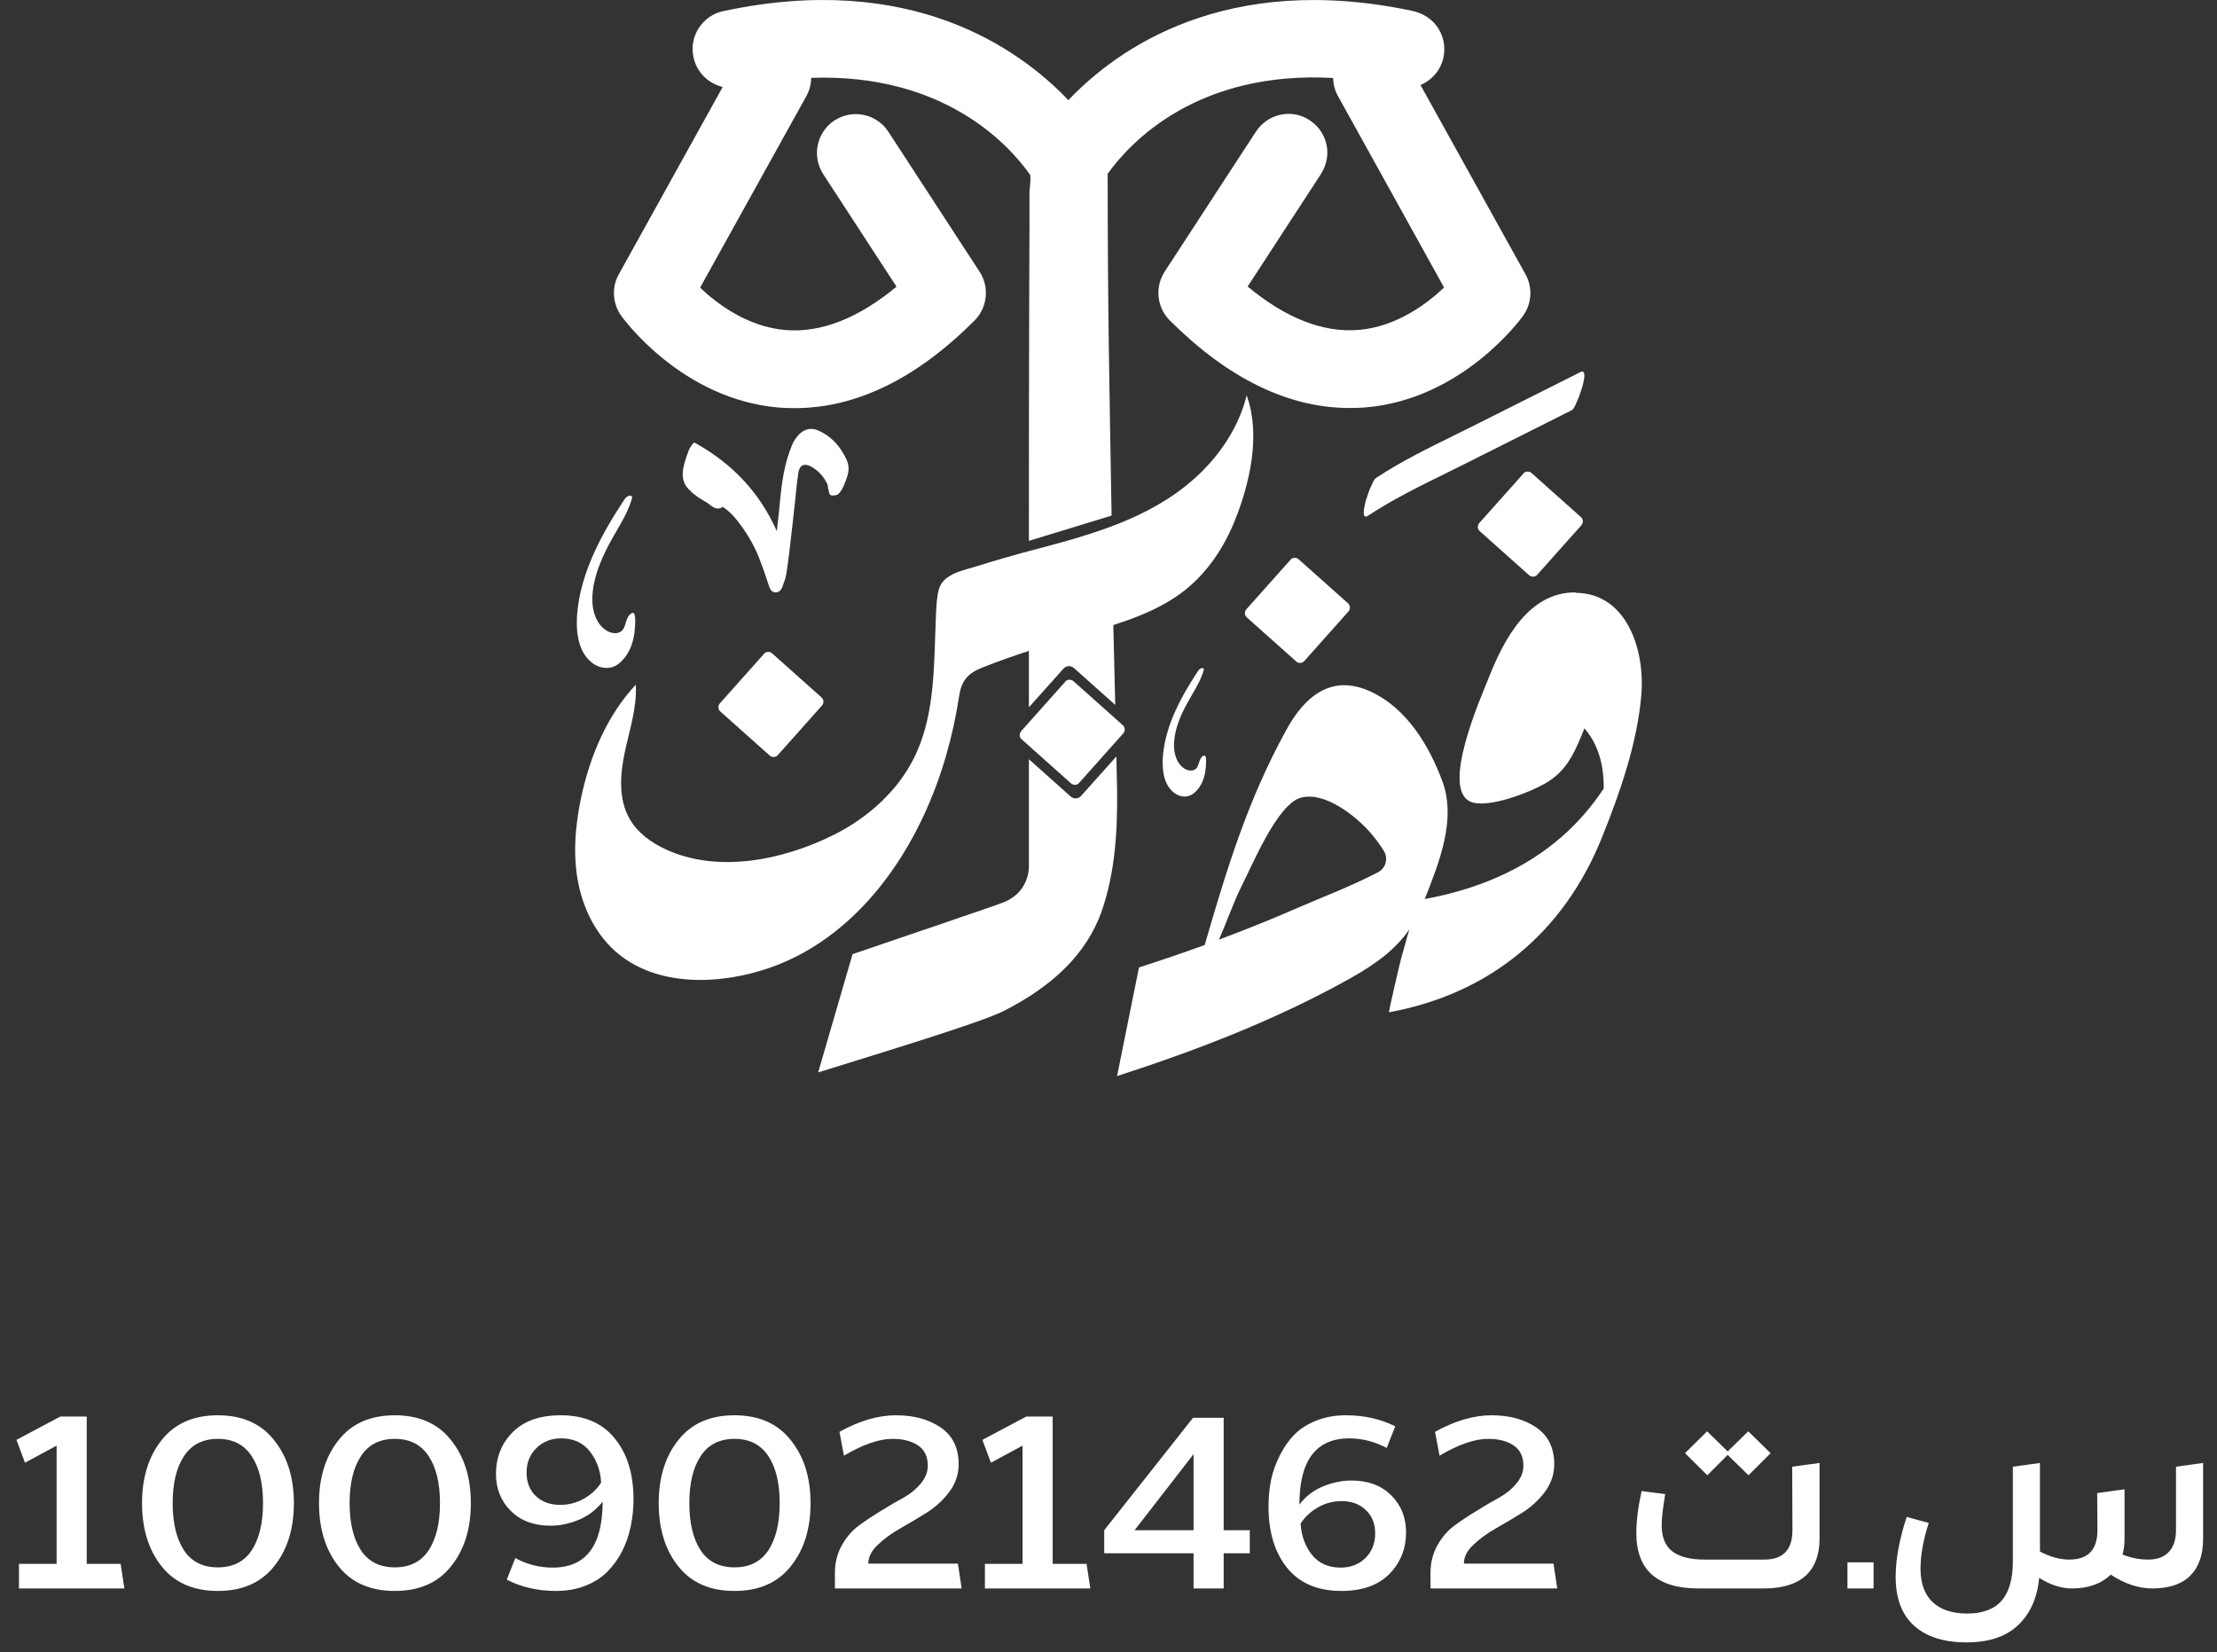
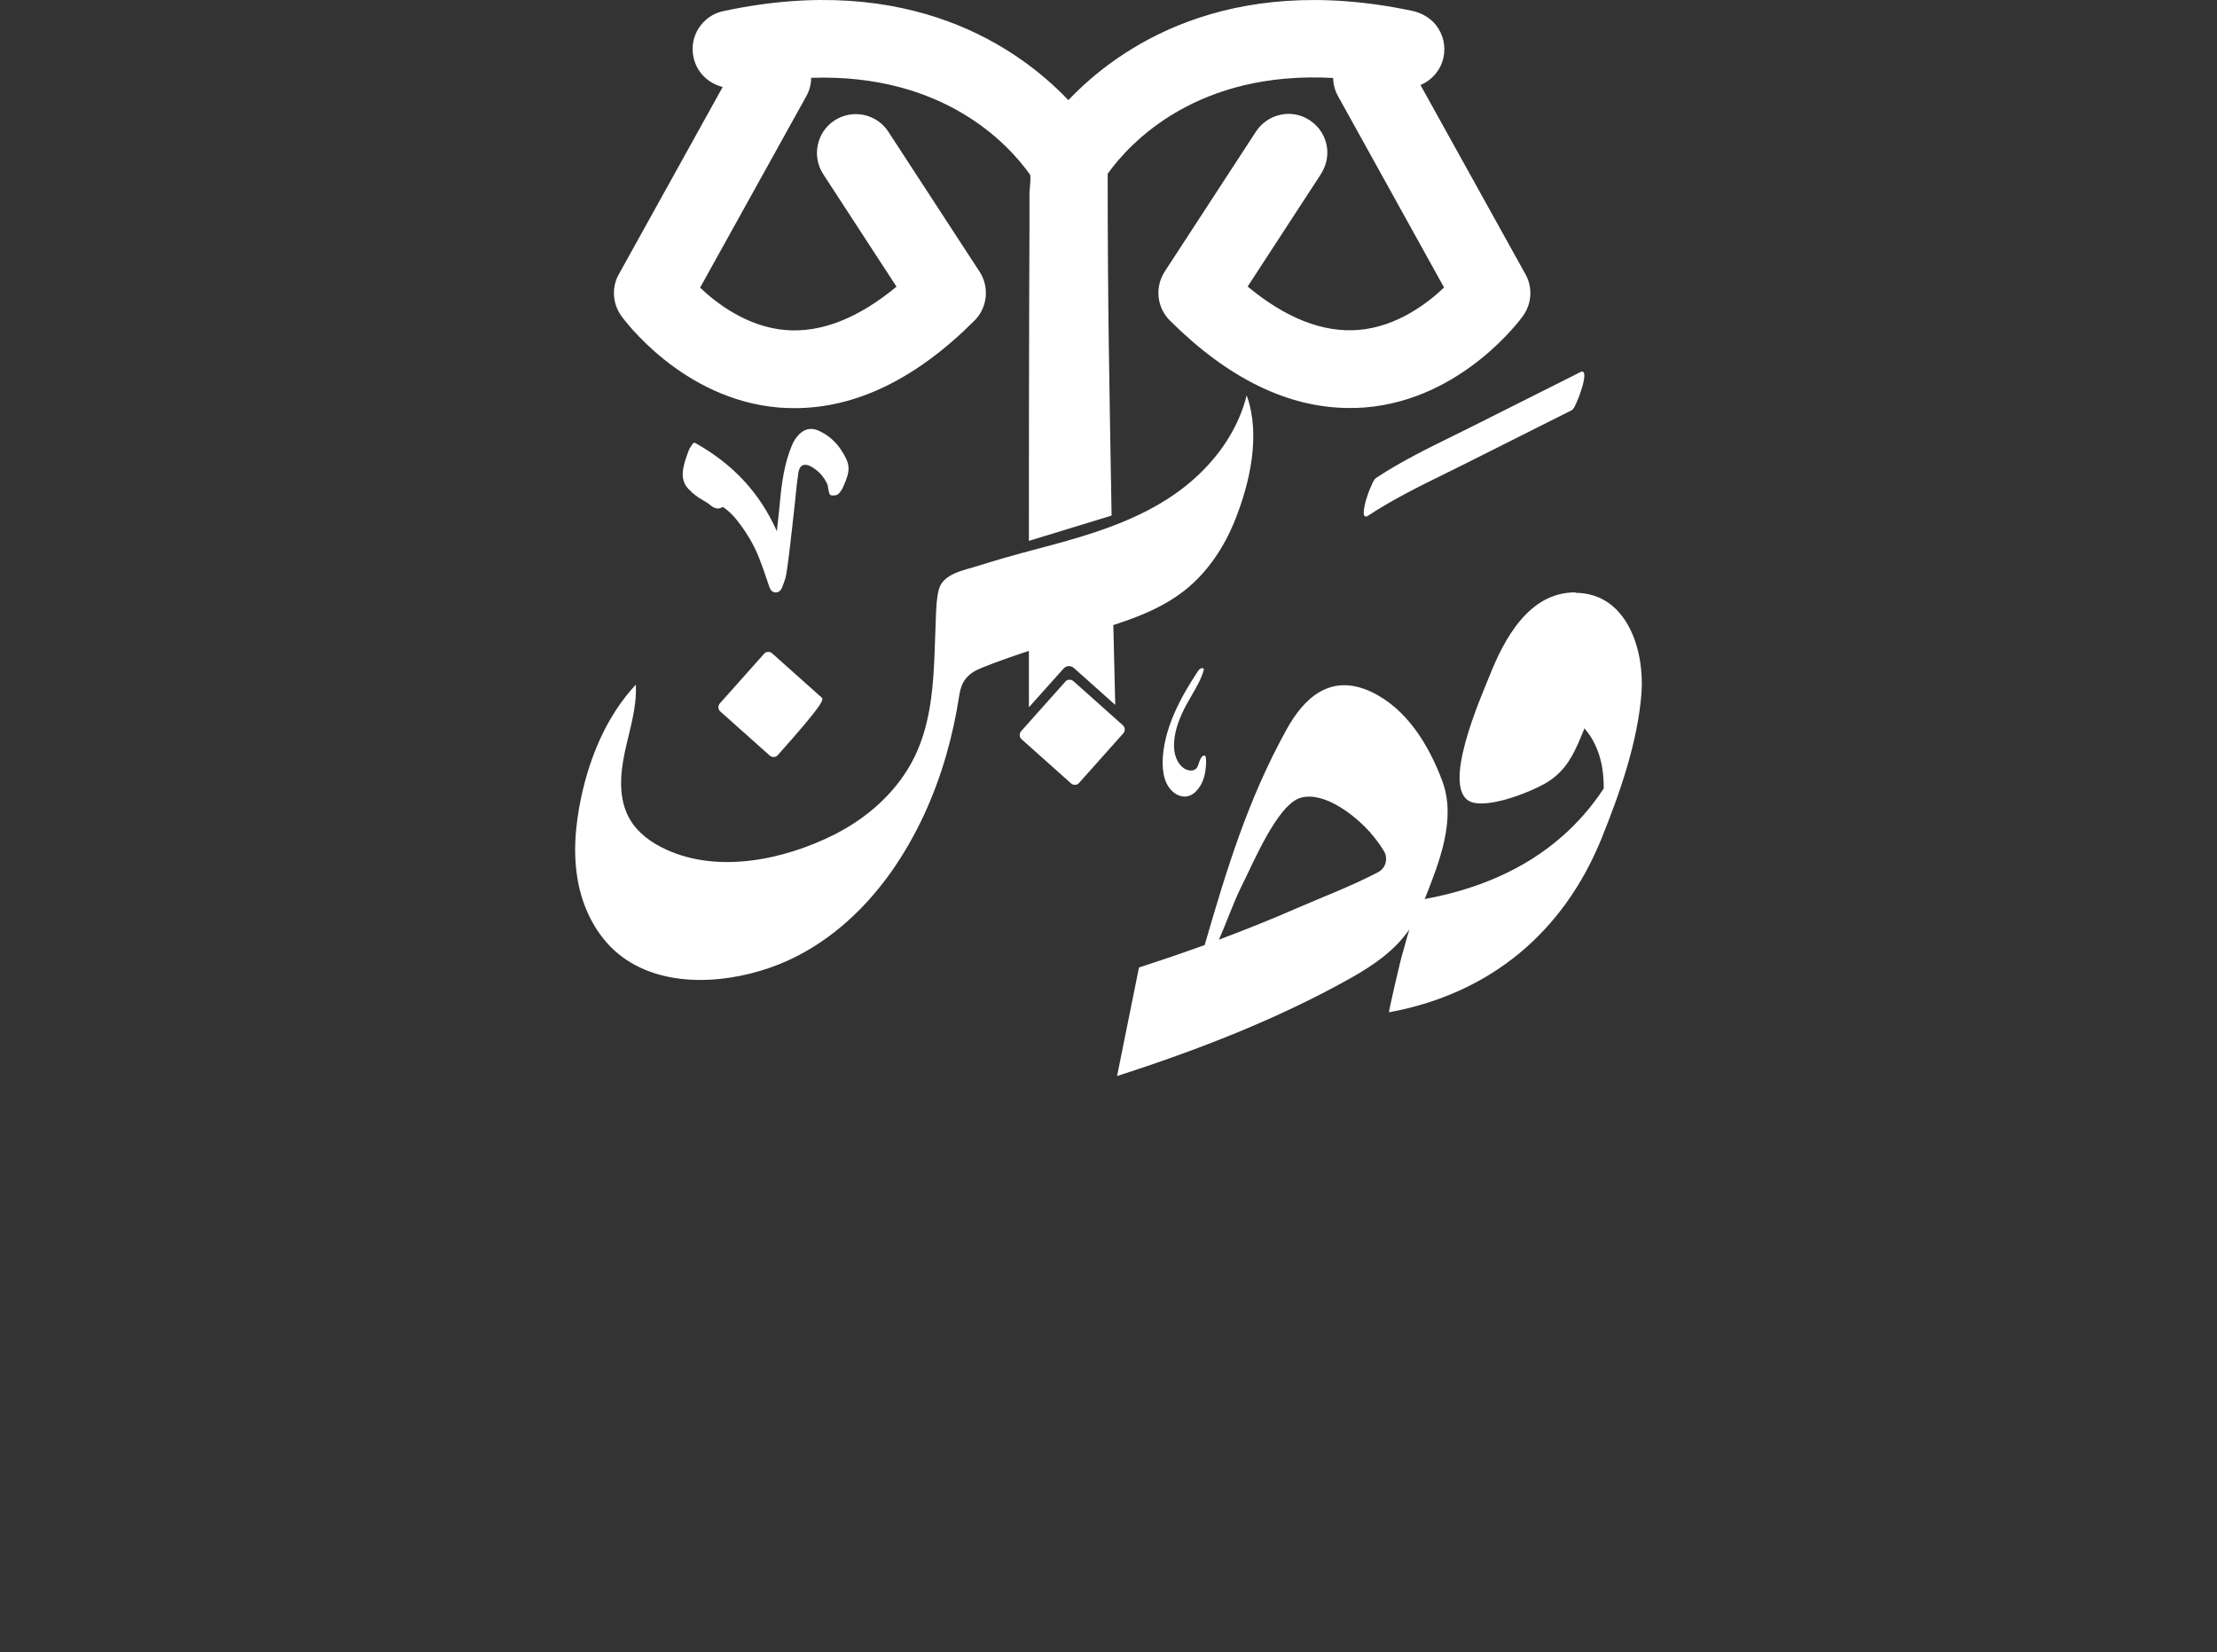
<svg xmlns="http://www.w3.org/2000/svg" width="212" height="158" viewBox="0 0 212 158" fill="none">
  <rect x="0" y="0" width="212" height="158" fill="#333333" stroke="none" />
-   <path d="M146.6 55.146H146.626C146.774 55.146 146.908 55.079 147.002 54.958L151.218 50.231C151.419 50.003 151.406 49.654 151.178 49.452L146.452 45.235C146.344 45.141 146.197 45.087 146.049 45.101C145.901 45.101 145.767 45.168 145.673 45.289L141.458 50.016C141.256 50.244 141.27 50.594 141.498 50.795L146.224 55.012C146.331 55.106 146.452 55.146 146.586 55.146H146.6Z" fill="white" />
-   <path d="M124.327 63.392H124.354C124.501 63.392 124.636 63.325 124.73 63.205L128.945 58.477C129.147 58.249 129.133 57.9 128.905 57.698L124.179 53.481C124.072 53.387 123.924 53.333 123.776 53.347C123.629 53.347 123.494 53.414 123.401 53.535L119.185 58.262C118.984 58.49 118.997 58.84 119.225 59.041L123.951 63.258C124.058 63.352 124.179 63.392 124.313 63.392H124.327Z" fill="white" />
-   <path d="M73.981 72.391H74.008C74.156 72.391 74.29 72.323 74.384 72.203L78.6 67.475C78.801 67.247 78.788 66.898 78.559 66.696L73.834 62.479C73.726 62.385 73.579 62.331 73.431 62.345C73.283 62.345 73.149 62.412 73.055 62.533L68.84 67.26C68.638 67.489 68.652 67.838 68.88 68.039L73.606 72.256C73.713 72.35 73.834 72.391 73.968 72.391H73.981Z" fill="white" />
+   <path d="M73.981 72.391H74.008C74.156 72.391 74.29 72.323 74.384 72.203C78.801 67.247 78.788 66.898 78.559 66.696L73.834 62.479C73.726 62.385 73.579 62.331 73.431 62.345C73.283 62.345 73.149 62.412 73.055 62.533L68.84 67.26C68.638 67.489 68.652 67.838 68.88 68.039L73.606 72.256C73.713 72.35 73.834 72.391 73.968 72.391H73.981Z" fill="white" />
  <path d="M66.074 47.021C66.074 47.021 66.208 47.128 66.275 47.182C66.45 47.33 66.638 47.464 66.826 47.598C66.974 47.692 67.121 47.786 67.269 47.867C67.497 48.001 67.725 48.136 67.913 48.297C68.249 48.565 68.652 48.794 69.121 48.471C69.618 48.807 70.061 49.224 70.504 49.788C71.39 50.916 72.102 52.111 72.585 53.346C72.867 54.058 73.122 54.797 73.364 55.522C73.418 55.697 73.485 55.871 73.538 56.046C73.619 56.274 73.726 56.583 74.089 56.65C74.129 56.65 74.169 56.65 74.196 56.65C74.465 56.65 74.68 56.476 74.814 56.113C74.962 55.724 75.123 55.321 75.19 54.891C75.351 53.884 75.472 52.85 75.593 51.856V51.789C75.7 50.969 75.781 50.15 75.874 49.344C75.915 48.982 75.955 48.619 75.995 48.243C76.036 47.934 76.062 47.625 76.089 47.33C76.156 46.632 76.237 45.906 76.344 45.208C76.398 44.845 76.532 44.603 76.747 44.51C76.962 44.402 77.271 44.442 77.606 44.644C78.264 45.02 78.774 45.571 79.11 46.296C79.15 46.376 79.164 46.484 79.177 46.591C79.177 46.658 79.191 46.739 79.217 46.806C79.217 46.846 79.231 46.887 79.244 46.927C79.285 47.155 79.325 47.343 79.486 47.37C79.593 47.383 79.983 47.424 80.184 47.222C80.372 47.048 80.533 46.793 80.681 46.443C81.352 44.912 81.312 44.375 80.426 43.019C79.875 42.186 79.15 41.568 78.237 41.165C77.566 40.87 76.922 41.018 76.398 41.555C76.116 41.85 75.874 42.213 75.727 42.589C75.015 44.308 74.747 46.094 74.559 48.243C74.492 48.955 74.411 49.68 74.331 50.379L74.29 50.781C74.29 50.781 74.29 50.795 74.29 50.808C72.666 47.155 70.115 44.389 66.477 42.361C66.396 42.32 66.302 42.347 66.262 42.414C66.208 42.495 66.168 42.562 66.114 42.629C66.02 42.764 65.926 42.898 65.873 43.032C65.698 43.502 65.51 44.013 65.389 44.536C65.121 45.624 65.362 46.43 66.101 47.008L66.074 47.021Z" fill="white" />
  <path d="M115.063 72.27C114.822 72.418 114.728 72.7 114.647 72.955C114.58 73.157 114.526 73.358 114.392 73.492C114.123 73.774 113.627 73.721 113.291 73.519C112.593 73.103 112.204 72.163 112.271 71.035C112.338 69.651 112.929 68.376 113.439 67.409C113.613 67.086 113.801 66.764 113.989 66.442C114.432 65.676 114.889 64.897 115.117 64.038C115.117 63.997 115.117 63.957 115.077 63.93C114.889 63.823 114.687 63.984 114.566 64.159C113.117 66.361 111.411 69.289 111.197 72.391C111.089 74.003 111.438 75.144 112.244 75.789C112.553 76.044 112.929 76.178 113.291 76.178C113.425 76.178 113.573 76.151 113.694 76.111C114.003 76.017 114.298 75.789 114.566 75.453C114.956 74.956 115.184 74.352 115.278 73.613C115.305 73.412 115.412 72.391 115.224 72.27C115.184 72.243 115.13 72.243 115.09 72.27H115.063Z" fill="white" />
-   <path d="M60.382 58.652C60.046 58.853 59.938 59.229 59.831 59.579C59.751 59.847 59.67 60.116 59.495 60.29C59.133 60.68 58.462 60.586 58.019 60.317C57.079 59.753 56.569 58.504 56.649 56.987C56.743 55.133 57.535 53.414 58.207 52.111C58.435 51.682 58.69 51.239 58.932 50.822C59.522 49.801 60.14 48.754 60.449 47.586C60.462 47.532 60.449 47.478 60.395 47.451C60.14 47.303 59.871 47.532 59.71 47.76C57.764 50.715 55.481 54.636 55.186 58.8C55.038 60.962 55.508 62.506 56.596 63.366C57.012 63.702 57.522 63.876 58.005 63.876C58.193 63.876 58.381 63.849 58.556 63.796C58.972 63.661 59.361 63.366 59.724 62.909C60.247 62.251 60.556 61.432 60.677 60.438C60.704 60.169 60.851 58.8 60.596 58.639C60.543 58.598 60.475 58.598 60.408 58.639L60.382 58.652Z" fill="white" />
  <path d="M150.667 56.651C146.21 56.61 143.82 61.123 142.411 64.695C141.726 66.428 137.551 75.735 140.786 76.729C142.478 77.239 146.103 75.842 147.647 74.983C149.298 74.07 150.144 72.82 150.896 71.128C151.11 70.645 151.312 70.148 151.513 69.651C151.916 70.135 152.278 70.658 152.534 71.222C153.111 72.431 153.326 73.707 153.353 75.037C153.353 75.157 153.353 75.278 153.353 75.399C153.353 75.426 153.326 75.439 153.312 75.466C152.225 77.118 150.909 78.636 149.432 79.939C145.754 83.202 141.135 85.069 136.343 85.955C136.316 85.955 136.275 85.982 136.235 85.995C137.618 82.477 139.296 78.354 137.913 74.674C136.651 71.29 134.53 67.771 131.147 66.173C127.253 64.333 124.689 66.71 122.984 69.839C119.319 76.5 117.332 83.027 115.197 90.374C113.117 91.126 111.022 91.838 108.914 92.522L106.82 102.904C114.472 100.433 122.138 97.478 129.12 93.557C131.469 92.24 133.389 90.871 134.772 88.883C134.45 89.904 134.221 90.871 134.1 91.233C133.953 91.663 132.758 96.82 132.825 96.807C142.478 95.034 149.513 89.178 153.165 80.14C154.91 75.815 156.601 70.981 156.964 66.307C157.273 62.251 155.635 56.731 150.667 56.691V56.651ZM124.099 86.815C121.615 87.903 119.091 88.91 116.553 89.863C117.305 88.198 117.95 86.278 118.755 84.679C119.776 82.692 122.138 76.903 124.394 76.285C126.703 75.654 129.697 78.085 131.053 79.643C131.523 80.18 131.939 80.744 132.315 81.349C132.771 82.06 132.53 83.014 131.791 83.403C129.173 84.773 126.341 85.834 124.099 86.815Z" fill="white" />
  <path d="M130.637 49.398C130.637 49.398 130.717 49.398 130.758 49.358C133.134 47.787 135.738 46.498 138.262 45.262C138.907 44.94 139.565 44.617 140.209 44.295L150.292 39.232C150.453 39.151 150.587 38.883 150.761 38.48C150.761 38.453 150.788 38.426 150.788 38.413C150.976 38.01 151.137 37.553 151.285 37.056C151.379 36.761 151.648 35.767 151.406 35.579C151.339 35.525 151.258 35.512 151.164 35.565L141.082 40.629C140.437 40.951 139.793 41.273 139.135 41.596C136.598 42.845 133.98 44.12 131.59 45.705C131.415 45.826 131.268 46.121 131.147 46.43C131.134 46.471 131.12 46.498 131.107 46.511C130.919 46.914 130.758 47.37 130.61 47.867C130.61 47.867 130.234 49.17 130.503 49.358C130.529 49.385 130.57 49.398 130.61 49.398H130.637Z" fill="white" />
  <path d="M106.645 67.409L102.685 63.877C102.537 63.756 102.363 63.689 102.175 63.702C101.987 63.716 101.826 63.797 101.705 63.931L98.389 67.638V56.329L106.337 53.737C106.337 53.737 106.323 53.751 106.337 53.764C106.404 57.82 106.538 62.776 106.645 67.409Z" fill="white" />
-   <path d="M105.303 87.271C103.88 91.153 100.805 94.241 95.919 96.713C93.435 97.948 81.231 101.601 78.237 102.555L81.526 91.246C81.943 91.099 84.775 90.132 87.783 89.111C87.984 89.044 88.186 88.963 88.387 88.91C88.91 88.735 89.474 88.534 90.079 88.332C90.508 88.184 90.924 88.037 91.327 87.902C91.73 87.755 92.133 87.62 92.522 87.499C92.603 87.459 92.697 87.432 92.777 87.406C93.113 87.285 93.435 87.177 93.73 87.083C93.811 87.056 93.905 87.016 93.999 86.989C94.106 86.935 94.214 86.909 94.308 86.882C94.388 86.855 94.455 86.828 94.509 86.815C95.314 86.532 95.865 86.331 95.972 86.291C96.778 85.969 97.503 85.404 97.919 84.626C98.228 84.075 98.389 83.444 98.389 82.799V72.606L102.39 76.178C102.524 76.285 102.685 76.353 102.86 76.353H102.9C103.074 76.339 103.249 76.258 103.37 76.124L106.753 72.337C106.766 72.78 106.766 73.21 106.78 73.626C106.793 74.244 106.807 74.848 106.82 75.453C106.874 79.441 106.646 83.471 105.303 87.271Z" fill="white" />
  <path d="M145.66 30.18C145.432 30.503 139.833 38.198 130.556 38.964C130.059 39.004 129.549 39.017 129.053 39.017C123.199 39.017 117.426 36.197 111.855 30.637C110.619 29.401 110.418 27.454 111.371 25.977L120.098 12.587C120.648 11.754 121.481 11.177 122.447 10.975C123.414 10.76 124.407 10.948 125.24 11.499C126.166 12.103 126.77 13.07 126.904 14.171C127.012 15.071 126.757 15.985 126.247 16.75L119.306 27.4C122.957 30.435 126.529 31.832 129.925 31.55C133.631 31.241 136.584 28.931 138.088 27.494L127.938 9.176C127.643 8.652 127.495 8.061 127.482 7.456C114.513 6.745 108.109 13.567 105.921 16.616C105.921 29.361 106.082 36.586 106.296 49.305L98.389 51.722V51.266C98.389 41.972 98.389 38.386 98.416 28.945L98.443 21.531C98.443 20.846 98.443 20.148 98.443 19.463V18.348C98.443 18.254 98.469 18.093 98.483 17.905C98.51 17.61 98.59 16.831 98.483 16.683C96.402 13.755 90.199 7.013 77.566 7.443C77.566 8.061 77.405 8.652 77.11 9.189L66.947 27.508C68.45 28.945 71.417 31.268 75.15 31.564C78.533 31.832 82.077 30.435 85.729 27.414L78.721 16.656C77.606 14.937 78.09 12.627 79.808 11.512C81.526 10.398 83.836 10.881 84.95 12.6L93.677 25.99C94.63 27.454 94.428 29.415 93.193 30.65C87.635 36.224 81.849 39.031 75.995 39.031C75.499 39.031 75.002 39.017 74.505 38.977C65.228 38.211 59.63 30.516 59.401 30.194C58.569 29.025 58.475 27.467 59.173 26.232L69.108 8.316C67.712 7.98 66.611 6.892 66.316 5.469C66.101 4.502 66.289 3.508 66.826 2.675C67.376 1.843 68.195 1.265 69.162 1.064C87.085 -2.777 97.476 4.65 102.161 9.578C106.833 4.663 117.184 -2.737 135.04 1.037C135.926 1.225 136.759 1.695 137.323 2.407C138.007 3.293 138.262 4.394 138.034 5.482C137.779 6.678 136.947 7.671 135.832 8.128L145.875 26.232C146.573 27.481 146.479 29.039 145.646 30.194L145.66 30.18Z" fill="white" />
  <path d="M119.252 37.929C119.252 37.929 119.225 37.849 119.212 37.809C118.446 40.911 116.567 43.678 114.177 45.8C109.921 49.587 104.39 51.118 99.006 52.541C97.167 53.025 95.341 53.535 93.529 54.113C92.24 54.529 90.213 54.825 89.783 56.342C89.568 57.135 89.541 57.967 89.501 58.786C89.434 60.331 89.407 61.875 89.327 63.433C89.179 66.455 88.817 69.544 87.487 72.311C85.903 75.601 83.03 78.18 79.768 79.818C75.002 82.209 68.719 83.552 63.698 81.242C62.288 80.597 60.959 79.643 60.194 78.287C59.12 76.393 59.294 74.043 59.751 71.908C60.207 69.772 60.919 67.65 60.798 65.475C58.045 68.429 56.421 72.297 55.575 76.246C54.998 78.972 54.756 81.819 55.32 84.559C55.884 87.299 57.307 89.917 59.562 91.556C63.751 94.605 69.94 94.04 74.505 92.214C78.895 90.455 82.52 87.204 85.232 83.364C87.608 79.993 89.34 76.178 90.481 72.216C91.018 70.363 91.421 68.483 91.716 66.576C91.931 65.125 92.508 64.414 93.905 63.85C97.275 62.507 100.765 61.486 104.242 60.452C107.411 59.512 110.66 58.518 113.264 56.476C115.466 54.744 117.077 52.313 118.111 49.708C119.52 46.162 120.541 41.676 119.265 37.956L119.252 37.929Z" fill="white" />
  <path d="M102.792 75.05H102.819C102.967 75.05 103.101 74.983 103.195 74.862L107.411 70.134C107.612 69.906 107.599 69.557 107.371 69.355L102.645 65.138C102.537 65.044 102.39 64.991 102.242 65.004C102.094 65.004 101.96 65.071 101.866 65.192L97.65 69.919C97.449 70.148 97.463 70.497 97.691 70.698L102.417 74.915C102.524 75.009 102.645 75.05 102.779 75.05H102.792Z" fill="white" />
-   <path d="M11.534 149.552L11.894 151.904H1.814V149.552H5.414V138.248L2.39 139.88L1.574 137.696L5.774 135.464H8.294V149.552H11.534ZM26.207 149.792C24.959 151.36 23.167 152.144 20.831 152.144C18.495 152.144 16.703 151.36 15.455 149.792C14.207 148.224 13.583 146.208 13.583 143.744C13.583 141.296 14.207 139.288 15.455 137.72C16.703 136.136 18.495 135.344 20.831 135.344C23.167 135.344 24.959 136.136 26.207 137.72C27.471 139.288 28.103 141.296 28.103 143.744C28.103 146.208 27.471 148.224 26.207 149.792ZM24.071 139.256C23.351 138.152 22.271 137.6 20.831 137.6C19.391 137.6 18.311 138.152 17.591 139.256C16.871 140.344 16.511 141.84 16.511 143.744C16.511 145.648 16.871 147.152 17.591 148.256C18.311 149.344 19.391 149.888 20.831 149.888C22.271 149.888 23.351 149.344 24.071 148.256C24.791 147.152 25.151 145.648 25.151 143.744C25.151 141.84 24.791 140.344 24.071 139.256ZM43.129 149.792C41.881 151.36 40.089 152.144 37.753 152.144C35.417 152.144 33.625 151.36 32.377 149.792C31.129 148.224 30.505 146.208 30.505 143.744C30.505 141.296 31.129 139.288 32.377 137.72C33.625 136.136 35.417 135.344 37.753 135.344C40.089 135.344 41.881 136.136 43.129 137.72C44.393 139.288 45.025 141.296 45.025 143.744C45.025 146.208 44.393 148.224 43.129 149.792ZM40.993 139.256C40.273 138.152 39.193 137.6 37.753 137.6C36.313 137.6 35.233 138.152 34.513 139.256C33.793 140.344 33.433 141.84 33.433 143.744C33.433 145.648 33.793 147.152 34.513 148.256C35.233 149.344 36.313 149.888 37.753 149.888C39.193 149.888 40.273 149.344 40.993 148.256C41.713 147.152 42.073 145.648 42.073 143.744C42.073 141.84 41.713 140.344 40.993 139.256ZM49.275 149C50.395 149.608 51.587 149.912 52.851 149.912C56.035 149.912 57.627 147.808 57.627 143.6C57.019 144.384 56.251 144.968 55.323 145.352C54.411 145.72 53.523 145.904 52.659 145.904C51.059 145.904 49.787 145.432 48.843 144.488C47.899 143.544 47.427 142.368 47.427 140.96C47.427 139.36 47.963 138.024 49.035 136.952C50.107 135.88 51.635 135.344 53.619 135.344C55.875 135.344 57.595 136.08 58.779 137.552C59.979 139.008 60.579 140.952 60.579 143.384C60.579 144.264 60.491 145.12 60.315 145.952C60.155 146.768 59.883 147.56 59.499 148.328C59.115 149.08 58.643 149.736 58.083 150.296C57.539 150.856 56.843 151.304 55.995 151.64C55.147 151.976 54.211 152.144 53.187 152.144C51.427 152.144 49.851 151.784 48.459 151.064L49.275 149ZM57.483 141.776C57.419 140.624 57.059 139.632 56.403 138.8C55.747 137.968 54.835 137.552 53.667 137.552C52.707 137.552 51.915 137.864 51.291 138.488C50.667 139.096 50.355 139.872 50.355 140.816C50.355 141.76 50.651 142.512 51.243 143.072C51.835 143.632 52.611 143.912 53.571 143.912C54.387 143.912 55.147 143.712 55.851 143.312C56.571 142.896 57.115 142.384 57.483 141.776ZM75.613 149.792C74.365 151.36 72.573 152.144 70.237 152.144C67.901 152.144 66.109 151.36 64.861 149.792C63.613 148.224 62.989 146.208 62.989 143.744C62.989 141.296 63.613 139.288 64.861 137.72C66.109 136.136 67.901 135.344 70.237 135.344C72.573 135.344 74.365 136.136 75.613 137.72C76.877 139.288 77.509 141.296 77.509 143.744C77.509 146.208 76.877 148.224 75.613 149.792ZM73.477 139.256C72.757 138.152 71.677 137.6 70.237 137.6C68.797 137.6 67.717 138.152 66.997 139.256C66.277 140.344 65.917 141.84 65.917 143.744C65.917 145.648 66.277 147.152 66.997 148.256C67.717 149.344 68.797 149.888 70.237 149.888C71.677 149.888 72.757 149.344 73.477 148.256C74.197 147.152 74.557 145.648 74.557 143.744C74.557 141.84 74.197 140.344 73.477 139.256ZM80.271 136.928C82.175 135.872 83.975 135.344 85.671 135.344C87.399 135.344 88.831 135.736 89.967 136.52C91.103 137.304 91.671 138.472 91.671 140.024C91.671 140.984 91.375 141.864 90.783 142.664C90.191 143.448 89.471 144.112 88.623 144.656C87.775 145.184 86.927 145.688 86.079 146.168C85.231 146.648 84.511 147.176 83.919 147.752C83.327 148.312 83.031 148.904 83.031 149.528H91.599L91.959 151.904H79.839V150.416C79.839 149.456 80.055 148.584 80.487 147.8C80.935 147 81.487 146.36 82.143 145.88C82.799 145.4 83.511 144.928 84.279 144.464C85.047 143.984 85.759 143.568 86.415 143.216C87.071 142.848 87.615 142.4 88.047 141.872C88.495 141.344 88.719 140.776 88.719 140.168C88.719 139.288 88.407 138.64 87.783 138.224C87.159 137.808 86.351 137.6 85.359 137.6C84.063 137.6 82.511 138.136 80.703 139.208L80.271 136.928ZM103.902 149.552L104.262 151.904H94.182V149.552H97.782V138.248L94.758 139.88L93.942 137.696L98.142 135.464H100.662V149.552H103.902ZM119.51 148.544H117.014V151.904H114.134V148.544H105.59V146.336L114.086 135.584H117.014V146.336H119.51V148.544ZM114.134 146.336V139.064L108.494 146.336H114.134ZM132.606 138.464C131.438 137.856 130.246 137.552 129.03 137.552C125.846 137.552 124.254 139.664 124.254 143.888C124.862 143.088 125.622 142.504 126.534 142.136C127.446 141.768 128.342 141.584 129.222 141.584C130.822 141.584 132.094 142.056 133.038 143C133.982 143.944 134.454 145.12 134.454 146.528C134.454 148.112 133.918 149.448 132.846 150.536C131.774 151.608 130.246 152.144 128.262 152.144C126.006 152.144 124.278 151.408 123.078 149.936C121.894 148.464 121.302 146.512 121.302 144.08C121.302 143.2 121.382 142.352 121.542 141.536C121.718 140.72 121.998 139.936 122.382 139.184C122.766 138.416 123.23 137.752 123.774 137.192C124.334 136.632 125.038 136.184 125.886 135.848C126.734 135.512 127.67 135.344 128.694 135.344C130.438 135.344 132.014 135.696 133.422 136.4L132.606 138.464ZM124.374 145.712C124.438 146.864 124.798 147.856 125.454 148.688C126.11 149.504 127.022 149.912 128.19 149.912C129.15 149.912 129.942 149.608 130.566 149C131.19 148.376 131.502 147.592 131.502 146.648C131.502 145.72 131.206 144.976 130.614 144.416C130.022 143.84 129.246 143.552 128.286 143.552C127.47 143.552 126.702 143.76 125.982 144.176C125.278 144.592 124.742 145.104 124.374 145.712ZM137.224 136.928C139.128 135.872 140.928 135.344 142.624 135.344C144.352 135.344 145.784 135.736 146.92 136.52C148.056 137.304 148.624 138.472 148.624 140.024C148.624 140.984 148.328 141.864 147.736 142.664C147.144 143.448 146.424 144.112 145.576 144.656C144.728 145.184 143.88 145.688 143.032 146.168C142.184 146.648 141.464 147.176 140.872 147.752C140.28 148.312 139.984 148.904 139.984 149.528H148.552L148.912 151.904H136.792V150.416C136.792 149.456 137.008 148.584 137.44 147.8C137.888 147 138.44 146.36 139.096 145.88C139.752 145.4 140.464 144.928 141.232 144.464C142 143.984 142.712 143.568 143.368 143.216C144.024 142.848 144.568 142.4 145 141.872C145.448 141.344 145.672 140.776 145.672 140.168C145.672 139.288 145.36 138.64 144.736 138.224C144.112 137.808 143.304 137.6 142.312 137.6C141.016 137.6 139.464 138.136 137.656 139.208L137.224 136.928ZM165.21 139.136L163.266 141.08L161.13 138.968L163.242 136.88L165.21 138.8L167.178 136.88L169.314 138.968L167.202 141.08L165.21 139.136ZM171.378 140.264L173.994 139.904V147.152C173.994 148.688 173.554 149.864 172.674 150.68C171.794 151.48 170.482 151.888 168.738 151.904H162.378C160.442 151.904 158.97 151.464 157.962 150.584C156.97 149.688 156.474 148.368 156.474 146.624C156.474 145.456 156.642 144.112 156.978 142.592L159.234 142.88C159.01 144.224 158.898 145.216 158.898 145.856C158.898 146.992 159.234 147.824 159.906 148.352C160.594 148.88 161.626 149.144 163.002 149.144H168.714C170.506 149.144 171.402 148.208 171.402 146.336L171.378 140.264ZM179.158 151.904H176.662V149.408H179.158V151.904ZM208.079 140.264L210.671 139.904V147.152C210.671 148.688 210.263 149.864 209.447 150.68C208.631 151.496 207.423 151.904 205.823 151.904C204.511 151.904 203.183 151.464 201.839 150.584C200.927 151.464 199.687 151.904 198.119 151.904C197.111 151.904 196.071 151.568 194.999 150.896C194.807 152.832 194.127 154.344 192.959 155.432C191.807 156.52 190.167 157.064 188.039 157.064C185.895 157.064 184.231 156.536 183.047 155.48C181.863 154.424 181.271 152.856 181.271 150.776C181.271 149.112 181.623 147.208 182.327 145.064L184.439 145.64C183.911 147.256 183.647 148.728 183.647 150.056C183.663 151.464 184.055 152.52 184.823 153.224C185.591 153.944 186.687 154.304 188.111 154.304C189.583 154.304 190.679 153.896 191.399 153.08C192.119 152.264 192.479 151 192.479 149.288V140.264L195.071 139.904V148.376C196.047 148.888 196.983 149.144 197.879 149.144C199.671 149.144 200.567 148.208 200.567 146.336L200.543 142.784L203.159 142.424V147.152C203.159 147.68 203.095 148.184 202.967 148.664C203.767 148.984 204.583 149.144 205.415 149.144C206.279 149.144 206.935 148.904 207.383 148.424C207.847 147.944 208.079 147.248 208.079 146.336V140.264Z" fill="white" />
</svg>